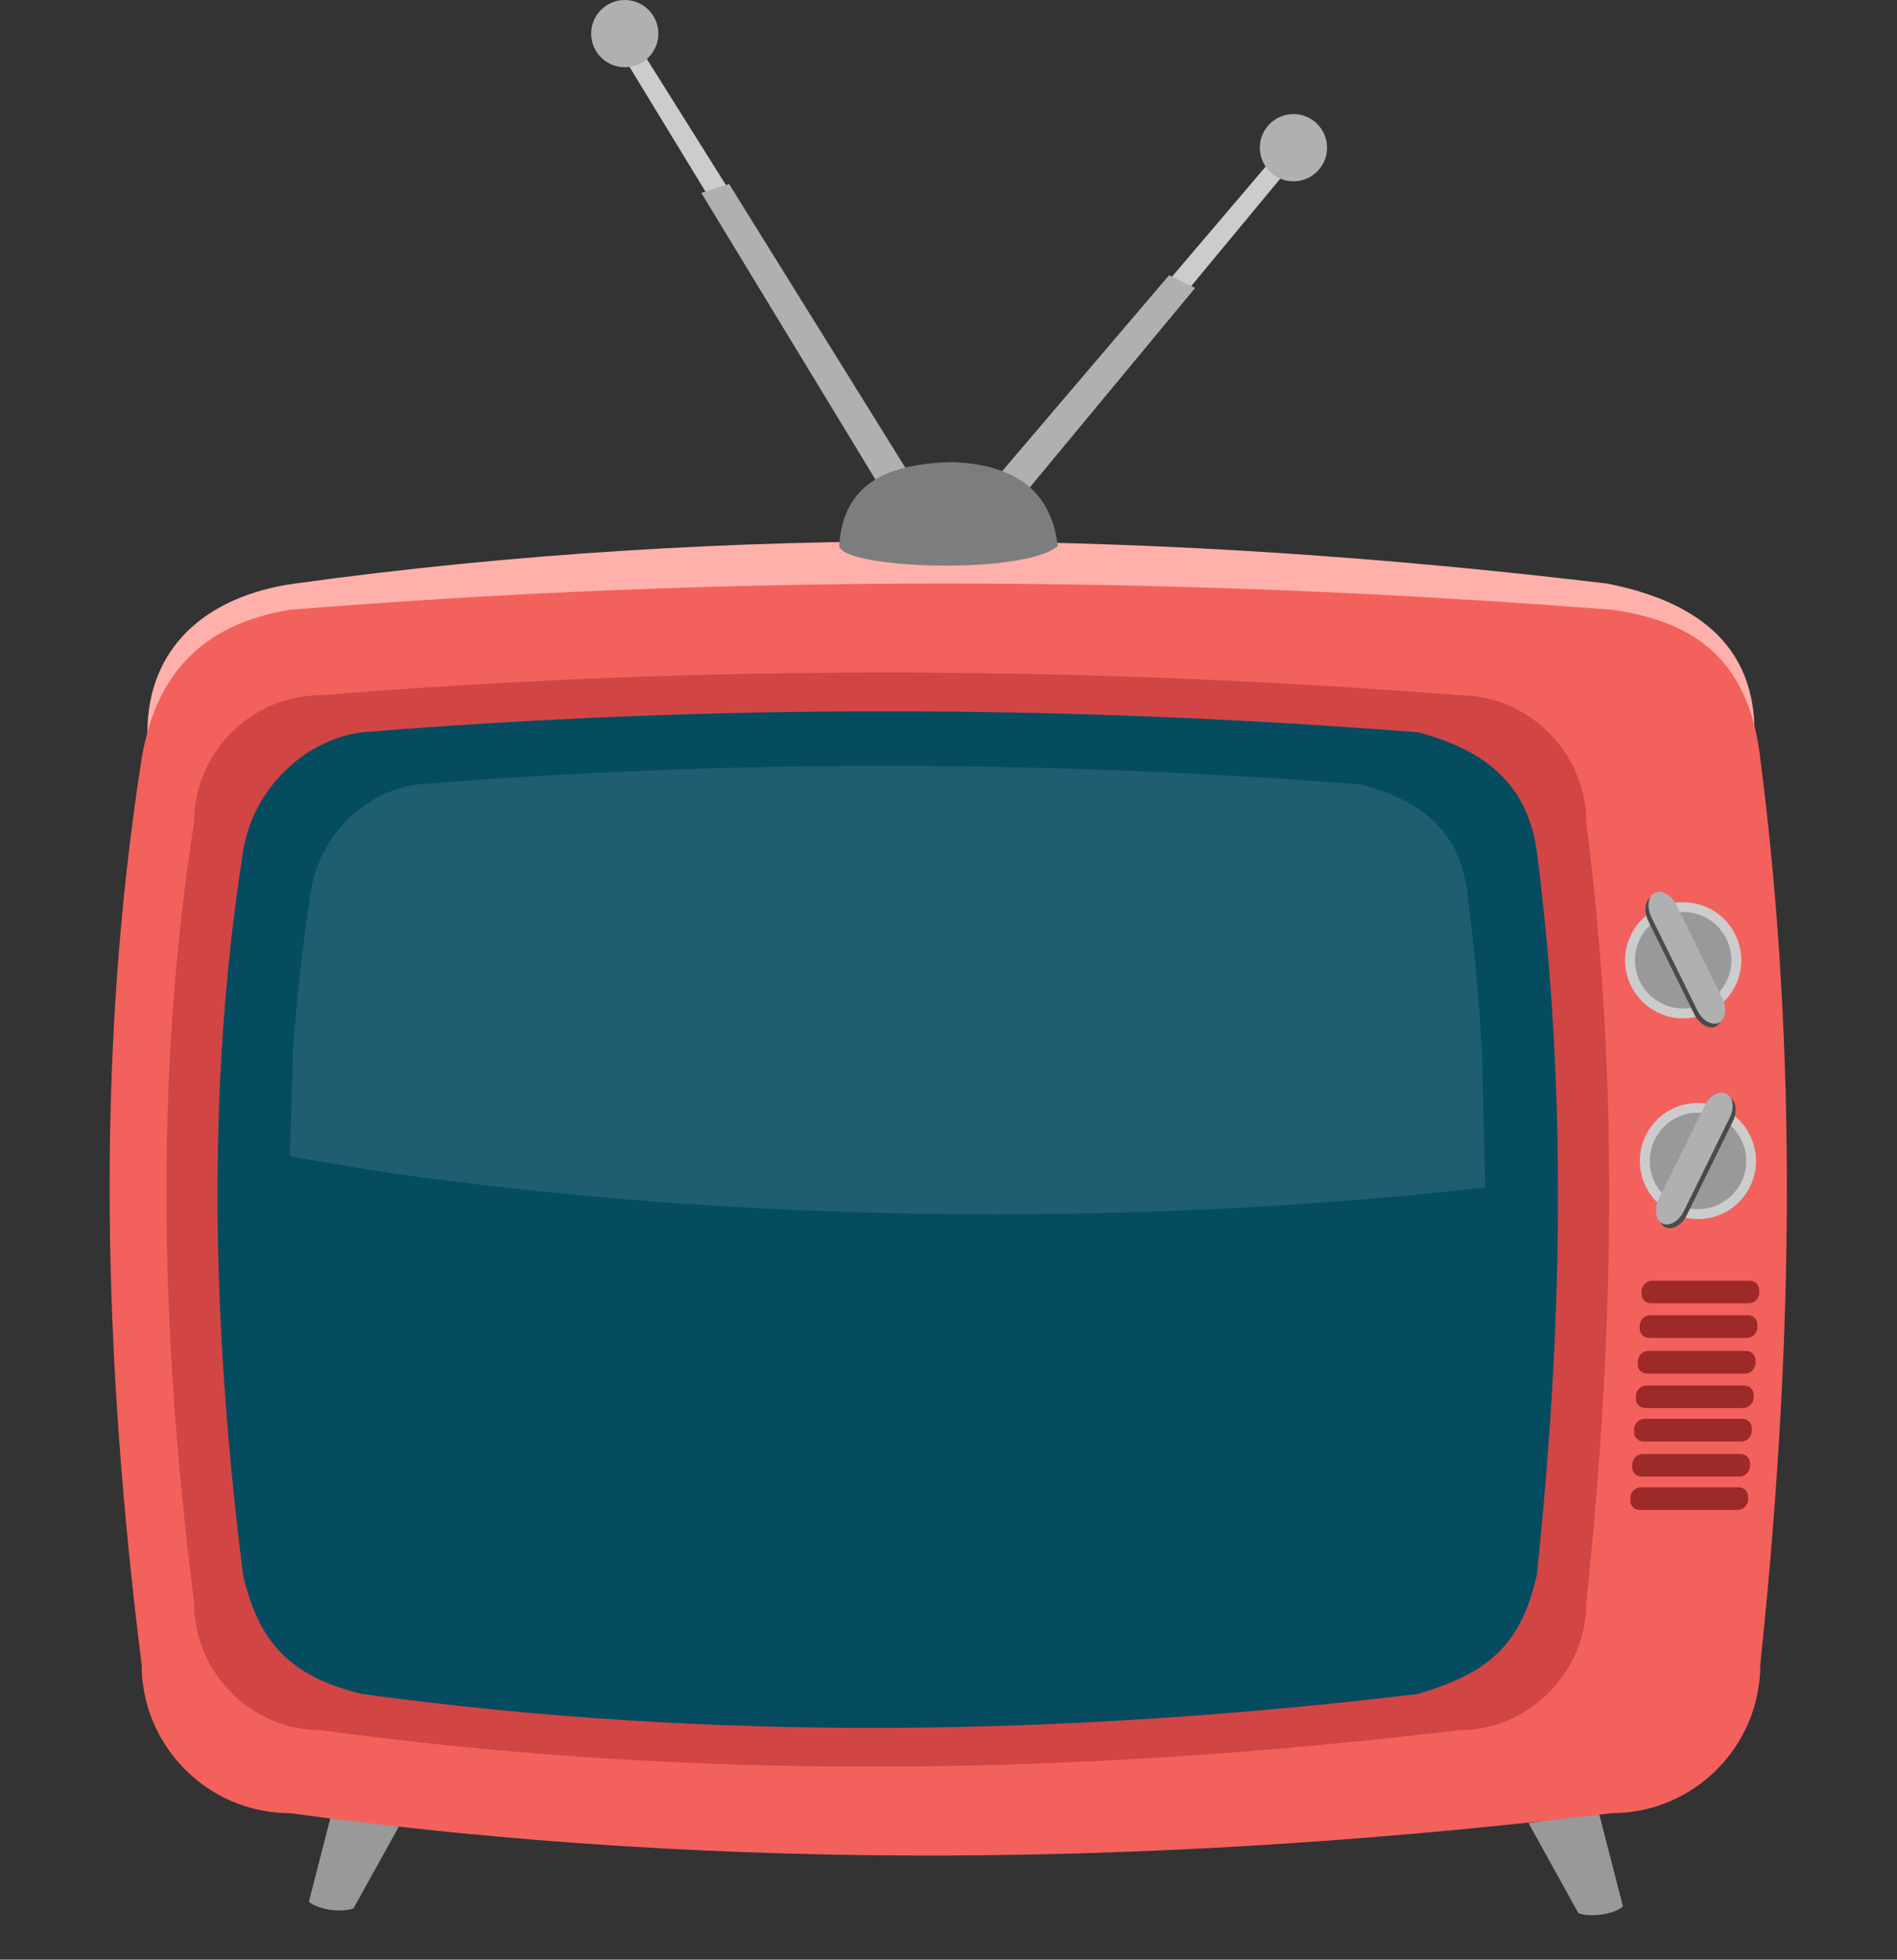
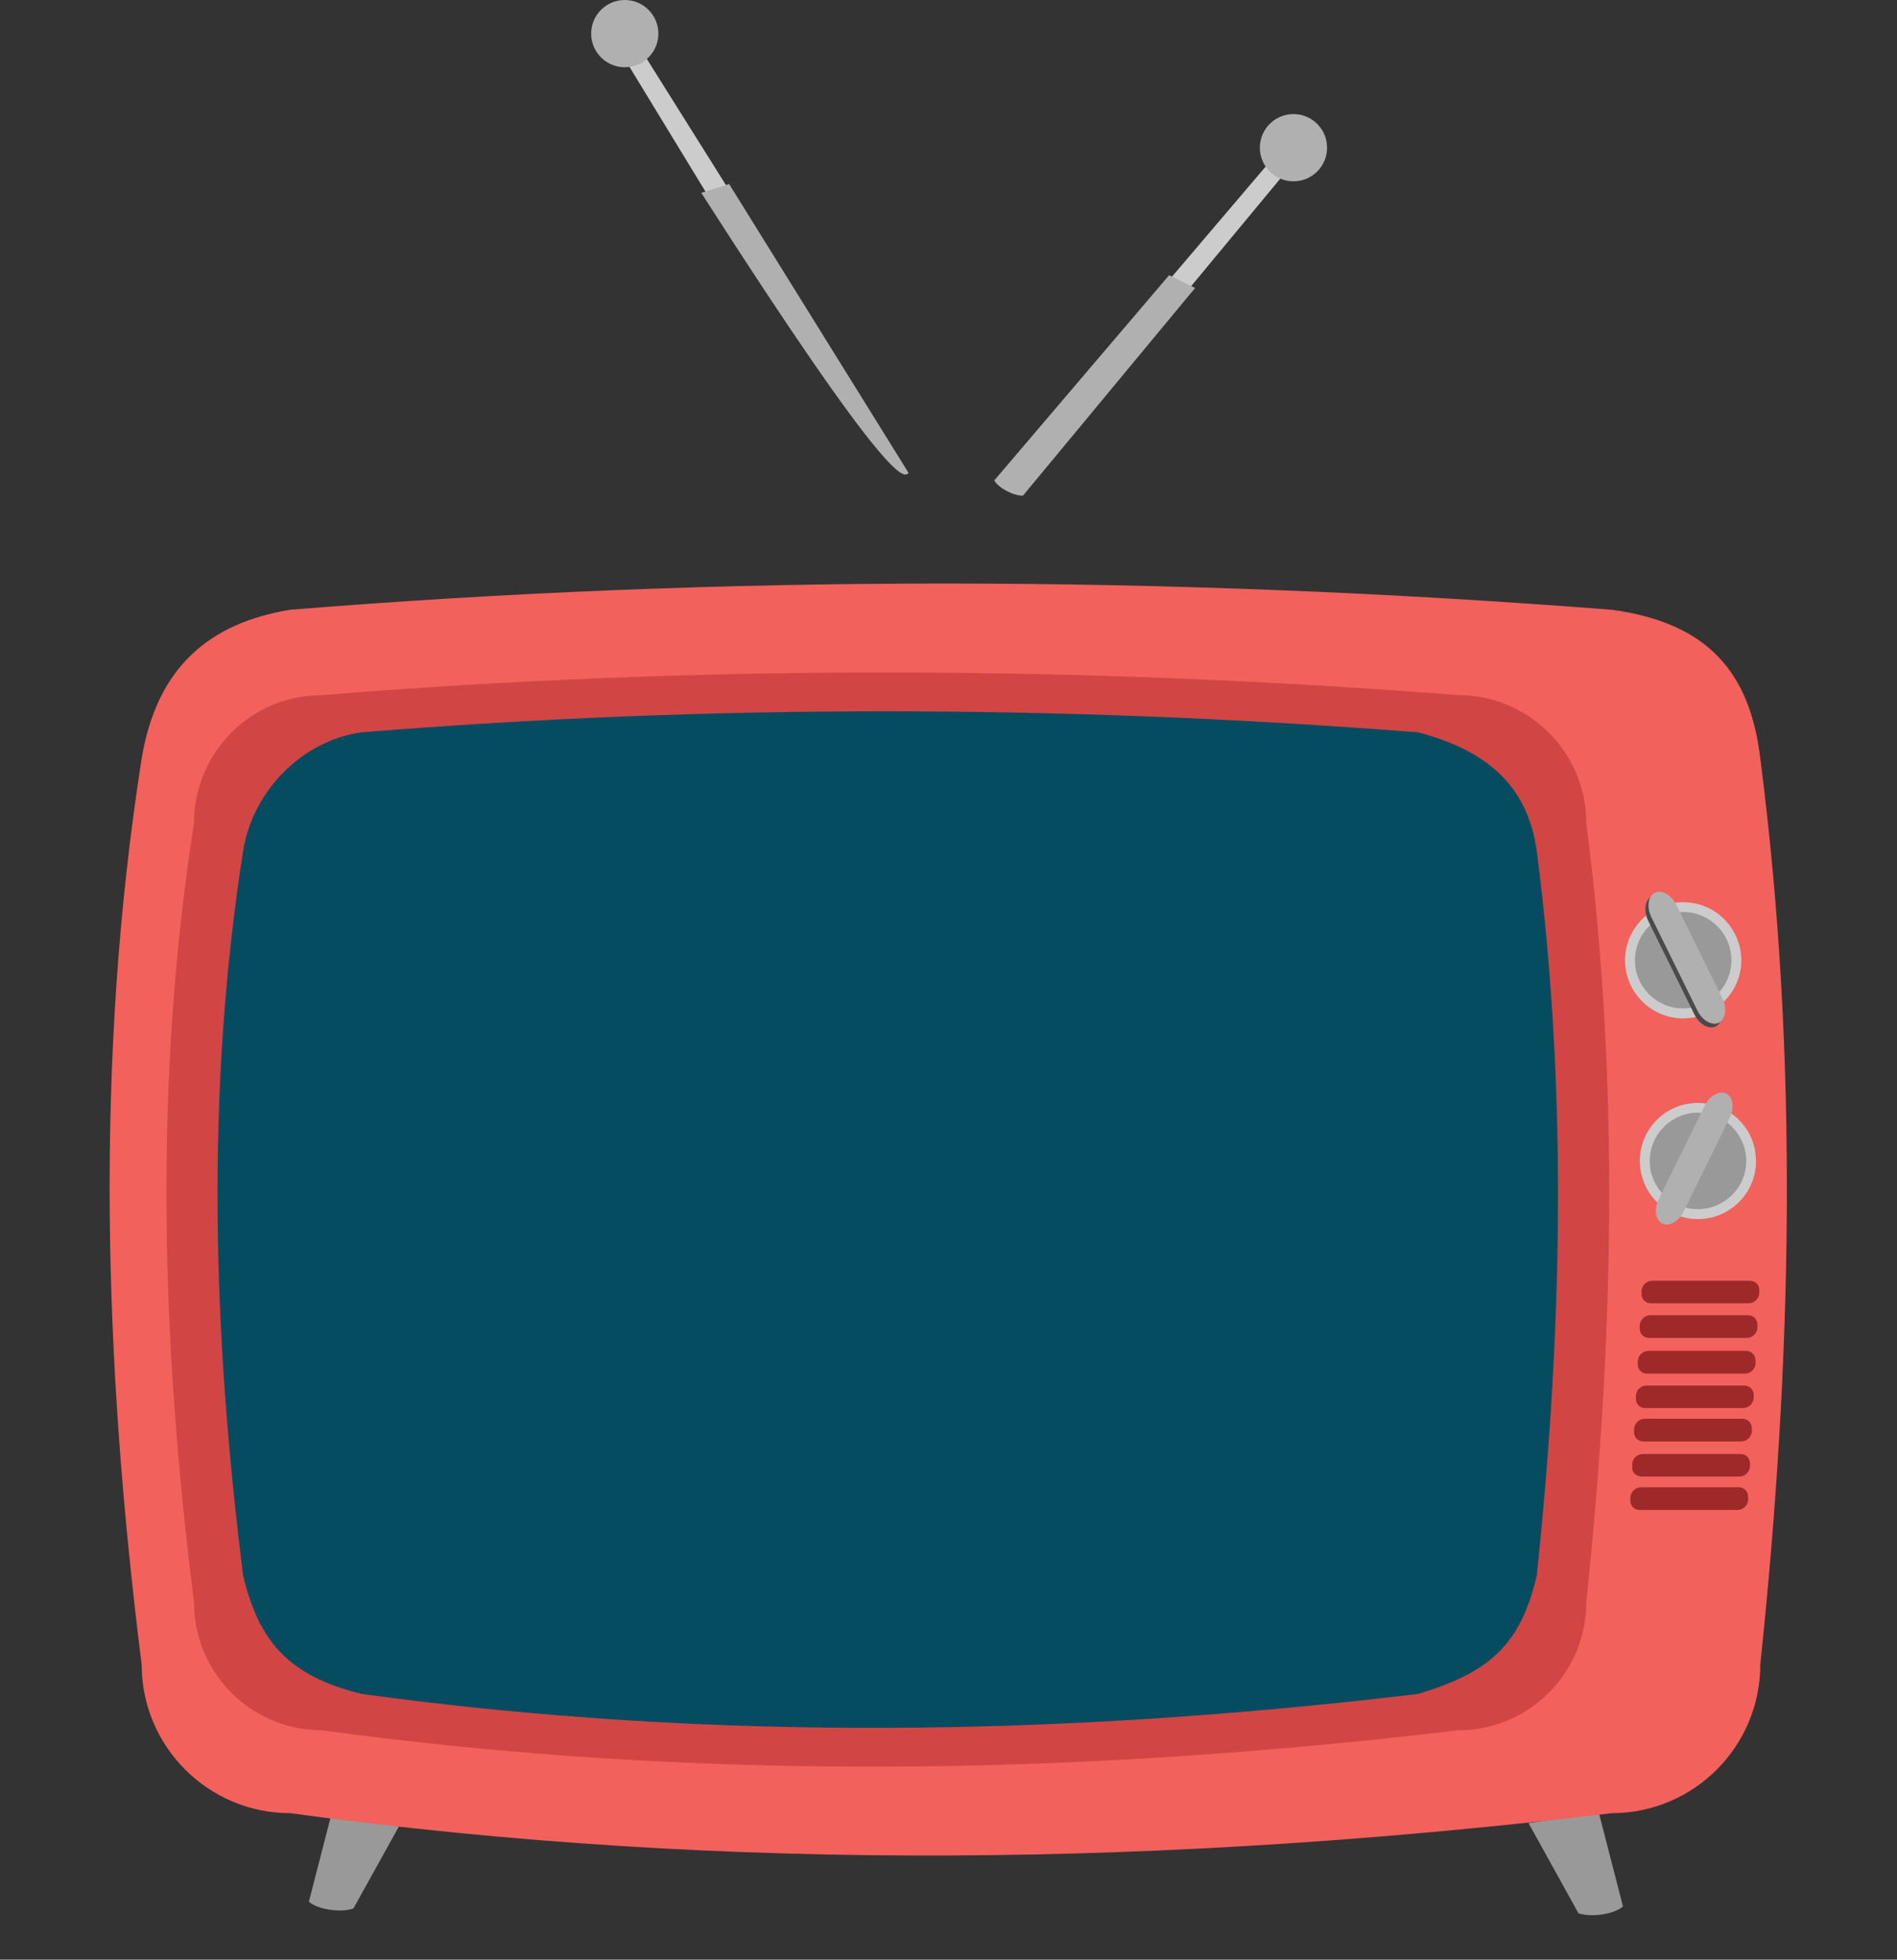
<svg xmlns="http://www.w3.org/2000/svg" width="92" height="95" viewBox="0 0 92 95" fill="none">
  <rect x="0" y="0" width="92" height="95" fill="#333333" stroke="none" />
  <path fill-rule="evenodd" clip-rule="evenodd" d="M14.98 92.19L16.15 87.65L19.56 88.16L17.14 92.52C16.47 92.75 15.35 92.54 14.98 92.19Z" fill="#999999" />
  <path fill-rule="evenodd" clip-rule="evenodd" d="M78.71 92.42L77.54 87.88L74.13 88.38L76.55 92.75C77.22 92.98 78.34 92.77 78.71 92.42Z" fill="#999999" />
-   <path fill-rule="evenodd" clip-rule="evenodd" d="M7.15 79.43C4.87 64.78 5.32 50.14 7.15 35.5C7.15 31.52 9.85 28.91 14.3 28.29C35.51 25.37 56.72 25.75 77.94 28.29C82.61 29.21 85.09 31.52 85.09 35.5C86.62 50.14 86.97 64.78 85.09 79.43C85.09 83.4 81.88 86.63 77.94 86.63C56.39 88.32 35.17 88.34 14.3 86.63C10.35 86.63 7.15 83.4 7.15 79.43Z" fill="#FFB0AB" />
  <path fill-rule="evenodd" clip-rule="evenodd" d="M6.87 36.77C4.58 51.41 5.03 66.05 6.87 80.7C6.87 84.67 10.1 87.9 14.07 87.9C35.44 90.82 56.8 90.45 78.17 87.9C82.14 87.9 85.37 84.67 85.37 80.7C86.91 66.05 87.26 51.41 85.37 36.77C84.88 32.65 82.88 30.2 78.17 29.56C56.46 27.87 35.1 27.86 14.07 29.56C10.18 30.2 7.61 32.32 6.87 36.77Z" fill="#F2615C" />
  <path fill-rule="evenodd" clip-rule="evenodd" d="M56.27 14.08L61.88 7.49L62.72 7.9L57.19 14.57C56.85 14.57 56.38 14.29 56.27 14.08Z" fill="#CCCCCC" />
  <path fill-rule="evenodd" clip-rule="evenodd" d="M48.22 23.29L56.7 13.34L57.96 13.96L49.61 24.03C49.1 24.03 48.39 23.62 48.22 23.29Z" fill="#B0B0B0" />
  <path fill-rule="evenodd" clip-rule="evenodd" d="M62.88 8.45L61.32 7.35L61.99 6.63L63.51 7.73L62.88 8.45Z" fill="url(#paint0_linear_853_345)" />
  <path fill-rule="evenodd" clip-rule="evenodd" d="M61.7 7.62L61.29 7.33L61.96 6.61L62.38 6.91L61.7 7.62Z" fill="#B0B0B0" />
  <path fill-rule="evenodd" clip-rule="evenodd" d="M35.67 9.71L31.07 2.38L30.18 2.67L34.69 10.07C35.03 10.11 35.53 9.91 35.67 9.71Z" fill="#CCCCCC" />
-   <path fill-rule="evenodd" clip-rule="evenodd" d="M44.06 22.92L35.36 8.92L34.01 9.35L42.58 23.45C43.09 23.52 43.85 23.22 44.06 22.92Z" fill="#B0B0B0" />
+   <path fill-rule="evenodd" clip-rule="evenodd" d="M44.06 22.92L35.36 8.92L34.01 9.35C43.09 23.52 43.85 23.22 44.06 22.92Z" fill="#B0B0B0" />
  <path fill-rule="evenodd" clip-rule="evenodd" d="M29.86 3L31.56 2.14L31 1.33L29.34 2.2L29.86 3Z" fill="url(#paint1_linear_853_345)" />
  <path fill-rule="evenodd" clip-rule="evenodd" d="M31.15 2.35L31.59 2.12L31.04 1.31L30.57 1.55L31.15 2.35Z" fill="#B0B0B0" />
-   <path fill-rule="evenodd" clip-rule="evenodd" d="M40.7 26.47C40.89 27.58 49.64 27.89 51.3 26.47C51.01 24.04 49.51 22.49 46.07 22.4C43.17 22.51 40.89 23.33 40.7 26.47Z" fill="#7D7D7D" />
  <path fill-rule="evenodd" clip-rule="evenodd" d="M28.67 1.63C28.67 0.73 29.4 0 30.3 0C31.2 0 31.93 0.73 31.93 1.63C31.93 2.53 31.2 3.26 30.3 3.26C29.4 3.26 28.67 2.53 28.67 1.63Z" fill="#B0B0B0" />
  <path fill-rule="evenodd" clip-rule="evenodd" d="M61.1 7.16C61.1 6.26 61.83 5.53 62.73 5.53C63.63 5.53 64.36 6.26 64.36 7.16C64.36 8.06 63.63 8.79 62.73 8.79C61.83 8.79 61.1 8.06 61.1 7.16Z" fill="#B0B0B0" />
  <path fill-rule="evenodd" clip-rule="evenodd" d="M9.41 39.89C7.44 52.49 7.82 65.08 9.41 77.68C9.41 81.1 12.18 83.88 15.6 83.88C33.98 86.39 52.36 86.07 70.73 83.88C74.15 83.88 76.93 81.1 76.93 77.68C78.26 65.08 78.56 52.49 76.93 39.89C76.93 36.48 74.15 33.7 70.73 33.7C52.07 32.24 33.69 32.23 15.6 33.7C12.18 33.7 9.41 36.48 9.41 39.89Z" fill="#D14545" />
  <path fill-rule="evenodd" clip-rule="evenodd" d="M11.79 41.26C9.96 52.96 10.32 64.66 11.79 76.37C12.55 79.6 14.03 81.26 17.55 82.12C34.62 84.46 51.7 84.16 68.77 82.12C72.2 81.09 73.74 79.78 74.53 76.37C75.76 64.66 76.04 52.96 74.53 41.26C74.1 38.2 72.26 36.42 68.77 35.5C51.43 34.15 34.35 34.14 17.55 35.5C14.68 35.89 12.26 38.31 11.79 41.26Z" fill="#054C61" />
-   <path opacity="0.1" fill-rule="evenodd" clip-rule="evenodd" d="M48.26 58.87C37.49 58.87 27.22 58.1 17.88 56.71L14.06 56.06L14.21 50.93C14.39 48.33 14.68 45.74 15.09 43.14C15.5 40.53 17.67 38.37 20.23 38.03C35.24 36.82 50.5 36.83 66 38.03C69.12 38.84 70.76 40.42 71.14 43.14C71.48 45.74 71.72 48.33 71.87 50.93L72.03 57.56L71.46 57.63C64.13 58.43 56.33 58.87 48.26 58.87Z" fill="white" />
  <path fill-rule="evenodd" clip-rule="evenodd" d="M78.82 46.31C78.69 47.85 79.84 49.22 81.38 49.36C82.93 49.49 84.3 48.34 84.44 46.8C84.57 45.25 83.42 43.88 81.88 43.75C80.33 43.61 78.96 44.76 78.82 46.31Z" fill="#CCCCCC" />
  <path fill-rule="evenodd" clip-rule="evenodd" d="M79.3 46.75C79.19 45.47 80.14 44.33 81.43 44.22C82.71 44.11 83.85 45.06 83.96 46.35C84.07 47.63 83.12 48.77 81.83 48.88C80.55 48.99 79.41 48.04 79.3 46.75Z" fill="#999999" />
  <path fill-rule="evenodd" clip-rule="evenodd" d="M79.94 44.65L82.17 49.17C82.41 49.66 82.88 49.92 83.21 49.76C83.54 49.59 83.62 49.06 83.38 48.57L81.15 44.05C80.91 43.56 80.44 43.3 80.11 43.46C79.77 43.63 79.7 44.16 79.94 44.65Z" fill="#4A4A4A" />
  <path fill-rule="evenodd" clip-rule="evenodd" d="M80.09 44.47L82.32 48.99C82.56 49.48 83.03 49.74 83.36 49.58C83.69 49.41 83.77 48.88 83.53 48.39L81.3 43.87C81.06 43.38 80.59 43.12 80.26 43.28C79.92 43.45 79.85 43.98 80.09 44.47Z" fill="#B0B0B0" />
  <path fill-rule="evenodd" clip-rule="evenodd" d="M79.52 73.2C79.26 73.2 79.05 72.99 79.07 72.73V72.58C79.09 72.32 79.32 72.1 79.58 72.1H84.33C84.59 72.1 84.79 72.32 84.78 72.58V72.73C84.75 72.99 84.53 73.2 84.27 73.2H79.52ZM79.61 71.58C79.34 71.58 79.14 71.37 79.16 71.11V70.96C79.18 70.7 79.4 70.49 79.66 70.49H84.42C84.68 70.49 84.88 70.7 84.87 70.96V71.11C84.84 71.37 84.62 71.58 84.36 71.58H79.61ZM79.7 69.88C79.44 69.88 79.23 69.67 79.25 69.41V69.26C79.27 69 79.5 68.78 79.76 68.78H84.51C84.77 68.78 84.97 69 84.96 69.26V69.41C84.93 69.67 84.71 69.88 84.45 69.88H79.7ZM79.79 68.26C79.52 68.26 79.32 68.05 79.34 67.79V67.64C79.36 67.38 79.58 67.17 79.84 67.17H84.6C84.86 67.17 85.06 67.38 85.05 67.64V67.79C85.02 68.05 84.8 68.26 84.54 68.26H79.79ZM79.88 66.59C79.61 66.59 79.41 66.38 79.43 66.12V65.97C79.45 65.71 79.67 65.49 79.94 65.49H84.69C84.95 65.49 85.15 65.71 85.14 65.97V66.12C85.11 66.38 84.89 66.59 84.63 66.59H79.88ZM79.97 64.86C79.71 64.86 79.51 64.65 79.52 64.38V64.24C79.55 63.97 79.77 63.76 80.03 63.76H84.78C85.04 63.76 85.24 63.97 85.23 64.24V64.38C85.21 64.65 84.98 64.86 84.72 64.86H79.97ZM80.06 63.18C79.8 63.18 79.6 62.97 79.61 62.71V62.56C79.64 62.3 79.86 62.09 80.12 62.09H84.87C85.13 62.09 85.34 62.3 85.32 62.56V62.71C85.3 62.97 85.07 63.18 84.81 63.18H80.06Z" fill="#9E2929" />
  <path fill-rule="evenodd" clip-rule="evenodd" d="M85.15 56.04C85.29 57.59 84.14 58.95 82.59 59.09C81.04 59.22 79.68 58.08 79.54 56.53C79.4 54.98 80.55 53.61 82.1 53.48C83.65 53.34 85.02 54.49 85.15 56.04Z" fill="#CCCCCC" />
  <path fill-rule="evenodd" clip-rule="evenodd" d="M84.68 56.49C84.79 55.2 83.84 54.07 82.55 53.95C81.26 53.84 80.13 54.79 80.02 56.08C79.9 57.36 80.86 58.5 82.14 58.61C83.43 58.72 84.56 57.77 84.68 56.49Z" fill="#999999" />
-   <path fill-rule="evenodd" clip-rule="evenodd" d="M84.03 54.38L81.81 58.9C81.57 59.39 81.1 59.66 80.76 59.49C80.43 59.33 80.36 58.79 80.6 58.3L82.82 53.79C83.06 53.3 83.53 53.03 83.87 53.2C84.2 53.36 84.28 53.89 84.03 54.38Z" fill="#4A4A4A" />
  <path fill-rule="evenodd" clip-rule="evenodd" d="M83.88 54.2L81.66 58.72C81.42 59.21 80.95 59.48 80.62 59.31C80.28 59.15 80.21 58.62 80.45 58.12L82.67 53.61C82.91 53.12 83.38 52.85 83.72 53.02C84.05 53.18 84.13 53.71 83.88 54.2Z" fill="#B0B0B0" />
  <defs>
    <linearGradient id="paint0_linear_853_345" x1="61.85" y1="7.11" x2="63.46" y2="8.34" gradientUnits="userSpaceOnUse">
      <stop stop-color="white" />
      <stop offset="1" />
    </linearGradient>
    <linearGradient id="paint1_linear_853_345" x1="31.08" y1="1.82" x2="29.31" y2="2.8" gradientUnits="userSpaceOnUse">
      <stop stop-color="white" />
      <stop offset="1" />
    </linearGradient>
  </defs>
</svg>